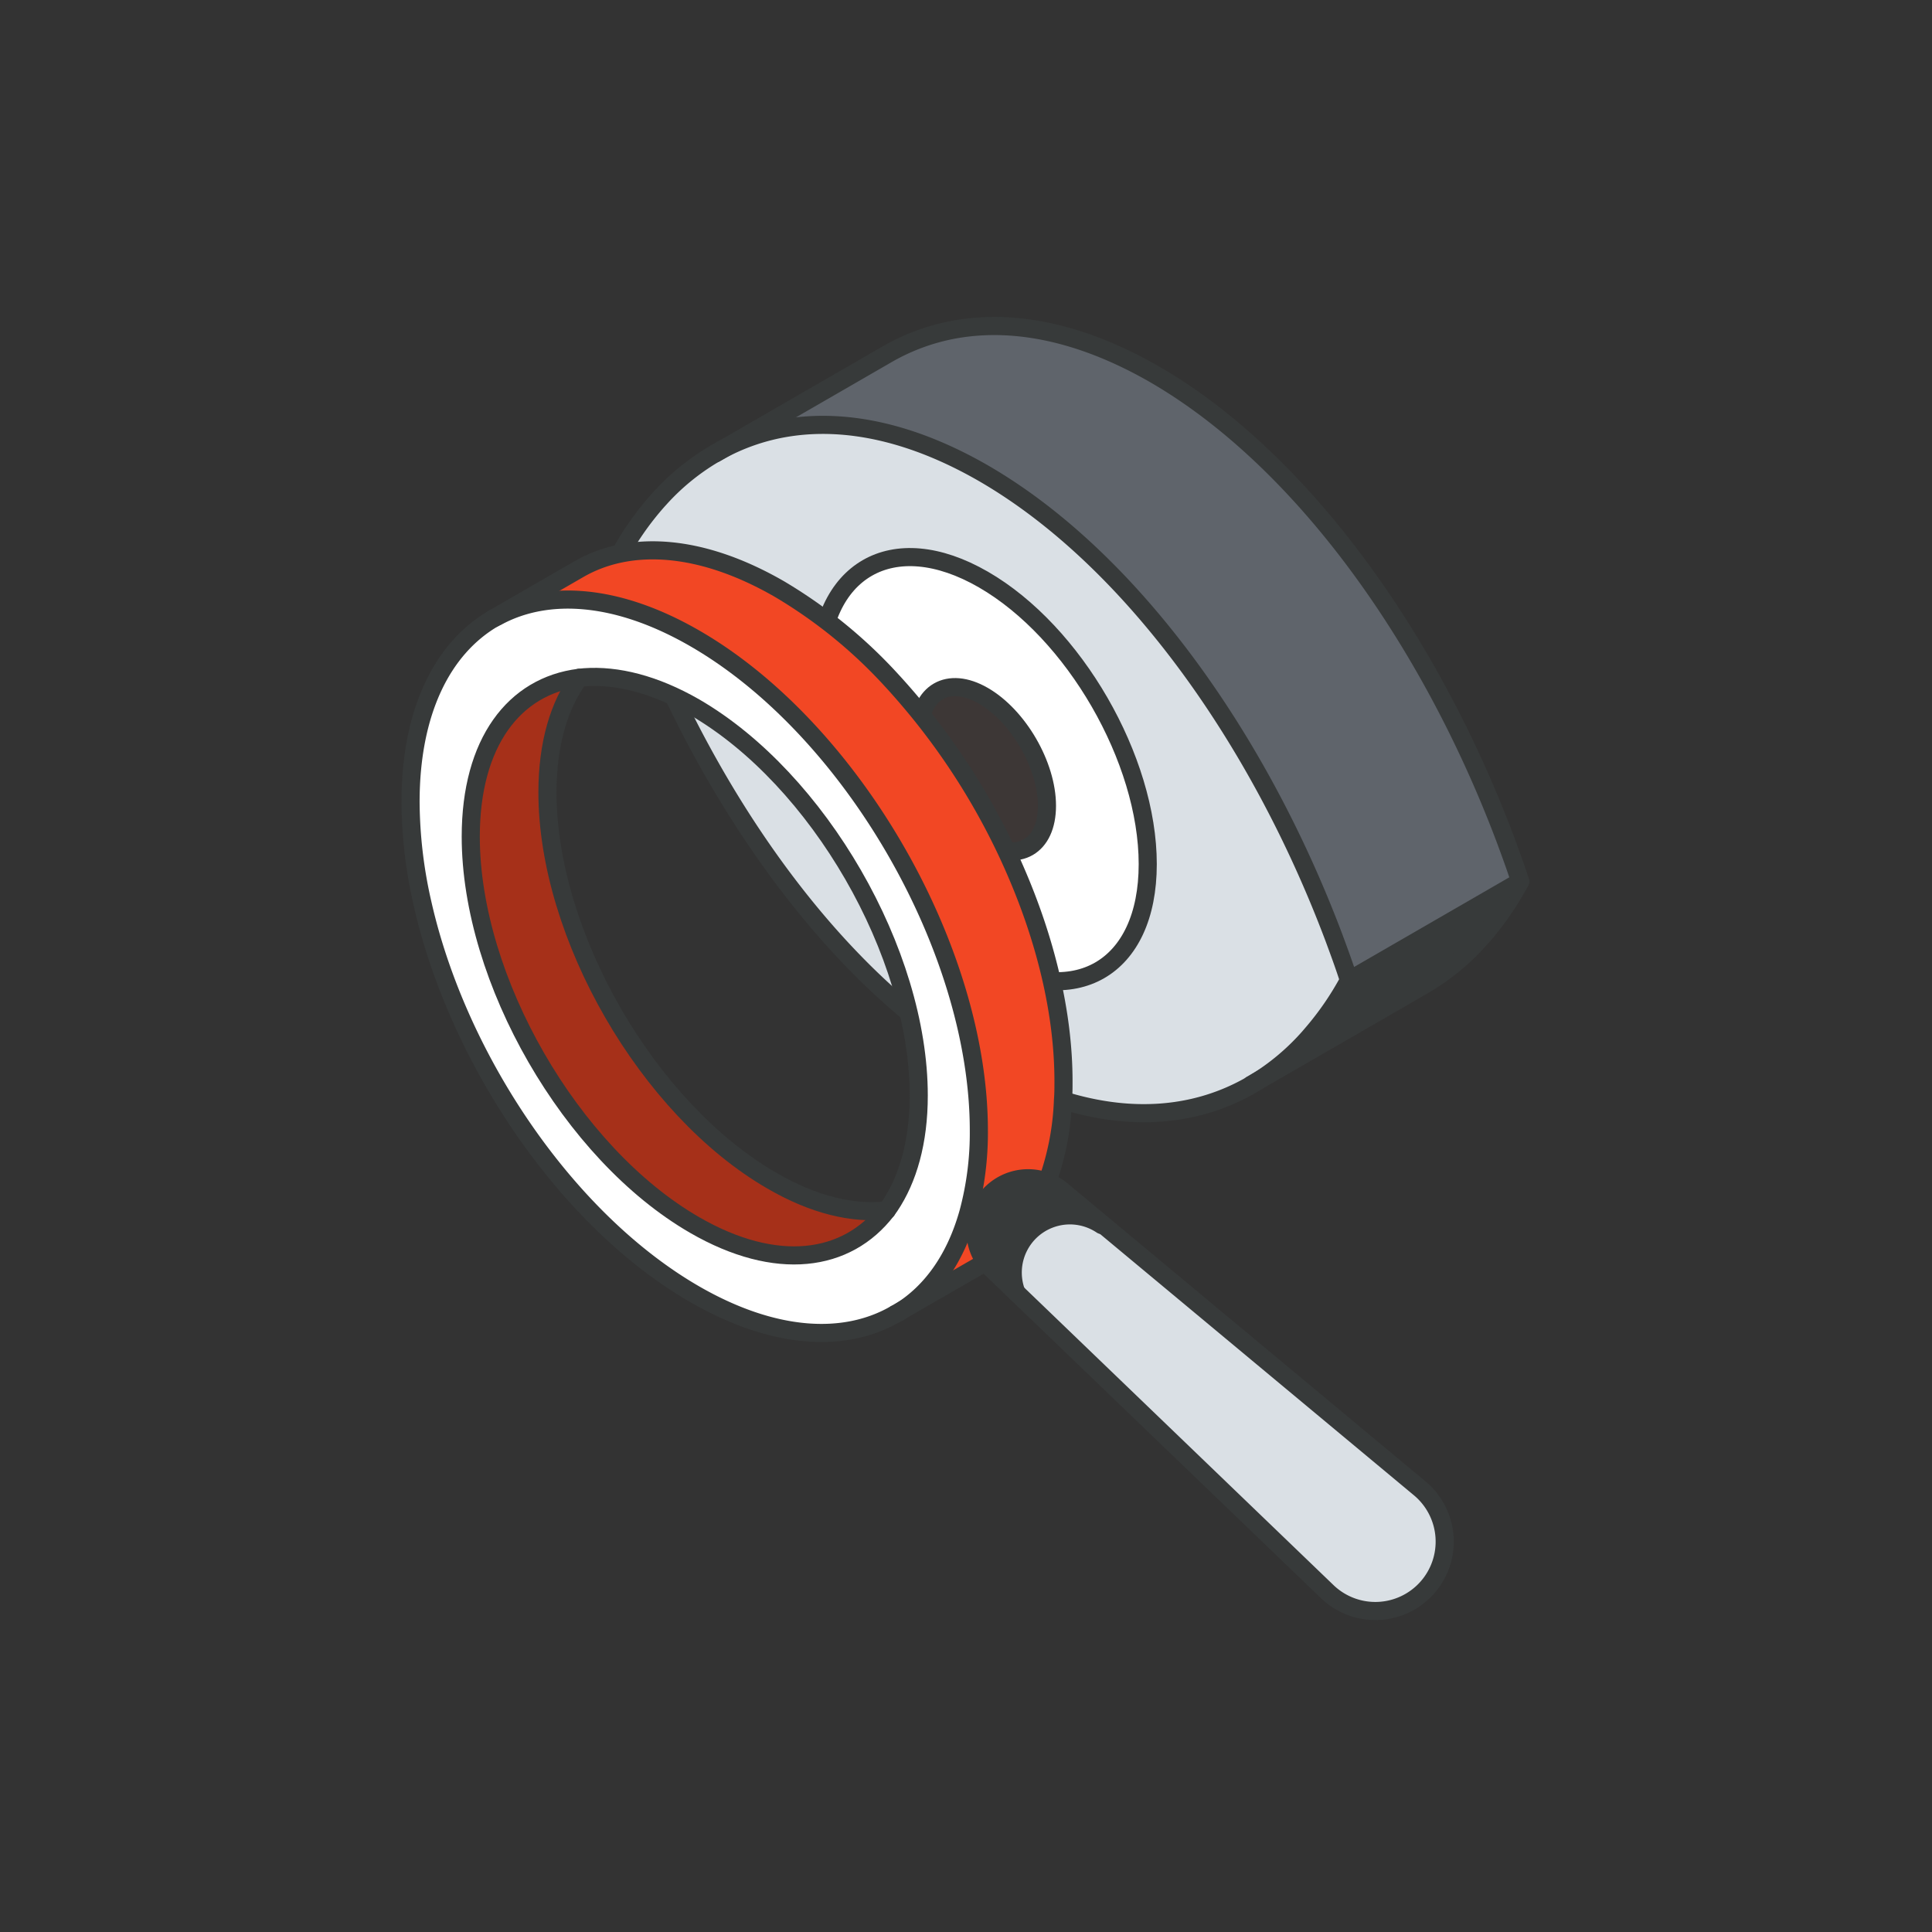
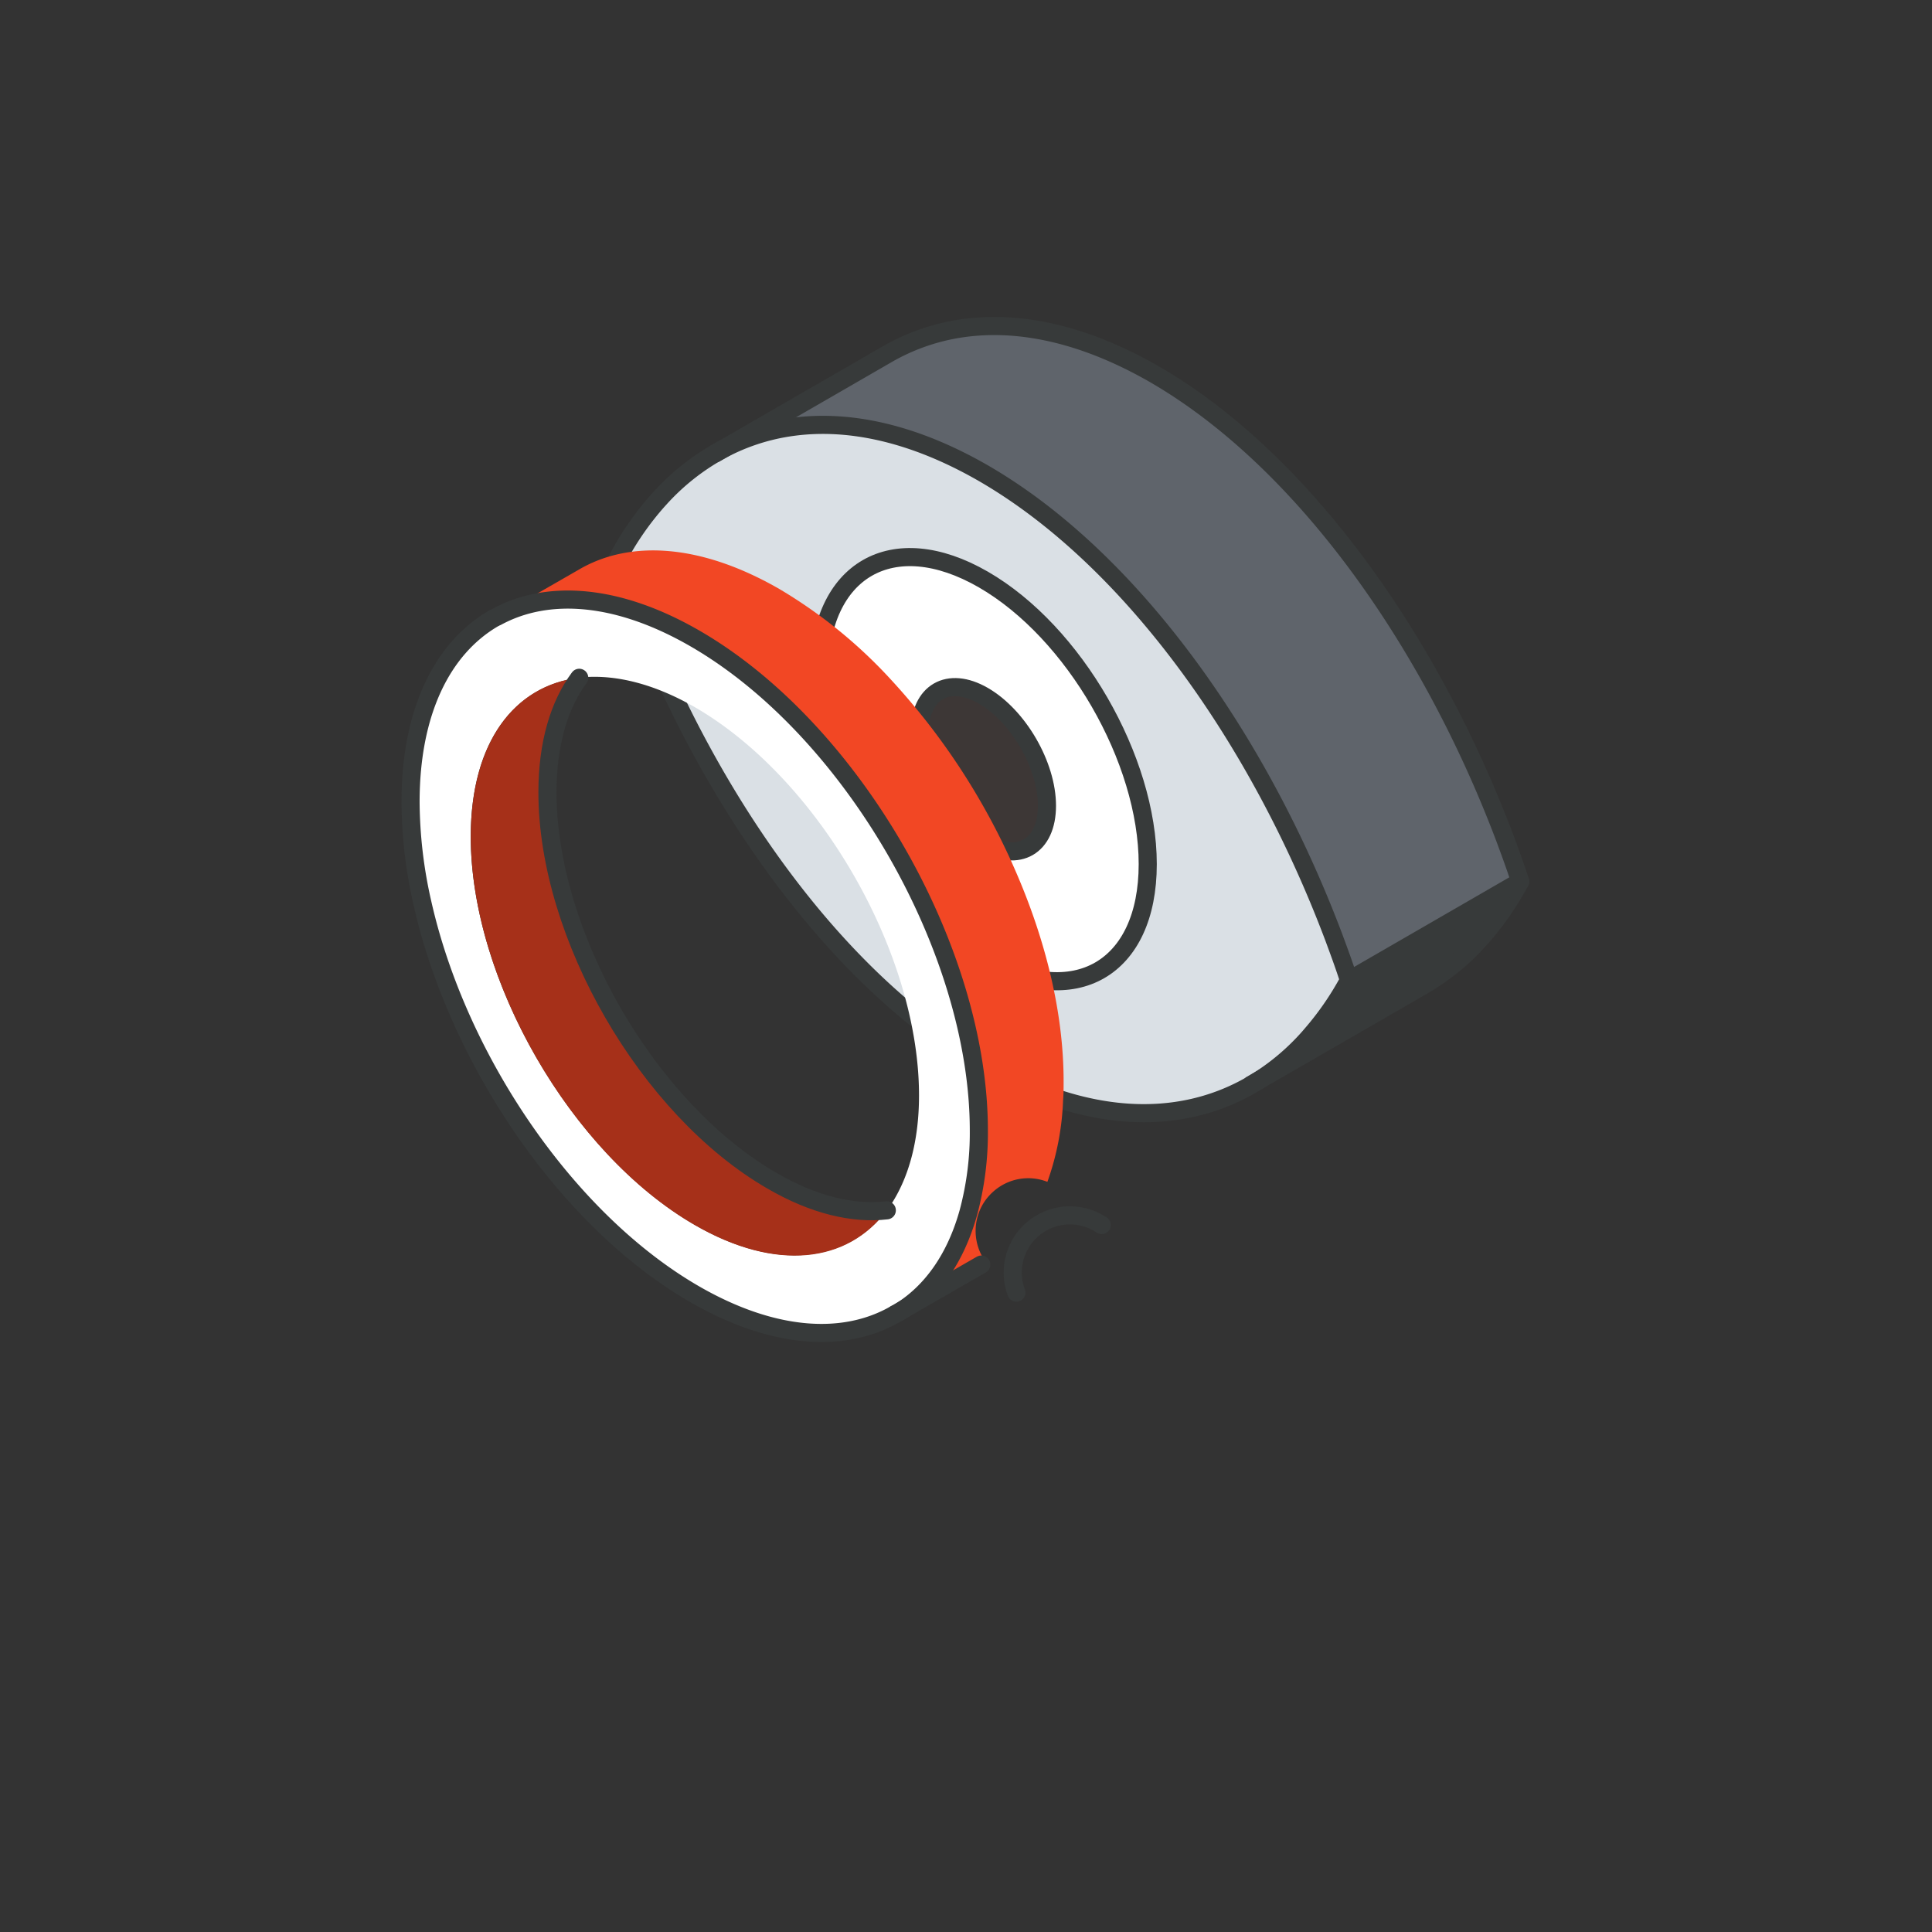
<svg xmlns="http://www.w3.org/2000/svg" width="320" height="320" viewBox="0 0 320 320">
  <rect x="0" y="0" width="320" height="320" fill="#333333" stroke="none" />
  <defs>
    <clipPath id="clip-illu_analyse_planung_320x320">
      <rect width="320" height="320" />
    </clipPath>
  </defs>
  <g id="illu_analyse_planung_320x320" clip-path="url(#clip-illu_analyse_planung_320x320)">
    <g id="Layer_2" data-name="Layer 2" transform="translate(66.5 52.53)">
      <g id="icons_design" data-name="icons design" transform="translate(1.5 1.47)">
        <g id="eye" transform="translate(34.339)">
          <path id="Pfad_36185" data-name="Pfad 36185" d="M193.109,93.473l-28.364,16.38c-.772-2.393-1.622-4.743-2.5-7.085C149.63,69.3,128.342,39.832,104.2,25.88c-11.715-6.746-22.736-9.1-32.44-7.544A34.685,34.685,0,0,0,60.35,22.273h0L88.185,6.187a34.8,34.8,0,0,1,11.94-4.258c9.721-1.552,20.716.8,32.44,7.544,24.15,13.978,45.412,43.444,58.046,76.915C191.5,88.73,192.337,91.08,193.109,93.473Z" transform="translate(-43.658 -1.47)" fill="#5f646b" />
          <path id="Pfad_36186" data-name="Pfad 36186" d="M178.362,123.95l28.364-16.38a49.367,49.367,0,0,1-6.183,8.992l-.416.468a38.786,38.786,0,0,1-9.538,7.8L162.84,140.868a39.022,39.022,0,0,0,8.949-7.492l.408-.477a49.322,49.322,0,0,0,6.165-8.949Z" transform="translate(-57.275 -15.567)" fill="#373a3a" />
          <path id="Pfad_36187" data-name="Pfad 36187" d="M159.69,105.276c.867,2.341,1.734,4.691,2.5,7.085A49.322,49.322,0,0,1,156,121.344l-.408.477a39.021,39.021,0,0,1-8.949,7.483l-.6.347c-12.088,6.98-27.558,6.425-44.4-3.312C75.811,111.424,53.249,78.733,41.1,42.426a48.715,48.715,0,0,1,6.608-9.539l.364-.4a38.354,38.354,0,0,1,9.721-7.752A34.685,34.685,0,0,1,69.2,20.8c9.7-1.552,20.725.8,32.44,7.544C125.785,42.339,147.073,71.8,159.69,105.276Zm-30.827-12.14c0-17.343-12.192-38.466-27.228-47.138s-27.2-1.674-27.2,15.669,12.14,38.431,27.2,47.112,27.228,1.674,27.228-15.678Z" transform="translate(-41.1 -3.978)" fill="#dae0e5" />
          <path id="Pfad_36188" data-name="Pfad 36188" d="M106.742,49.32c15.036,8.671,27.228,29.76,27.228,47.138s-12.192,24.367-27.228,15.686-27.2-29.777-27.2-47.12S91.706,40.631,106.742,49.32Zm10.536,37.469c0-6.7-4.726-14.854-10.527-18.21S96.2,67.946,96.2,74.649s4.726,14.9,10.553,18.262S117.278,93.535,117.278,86.789Z" transform="translate(-46.207 -7.333)" fill="#fff" />
-           <path id="Pfad_36189" data-name="Pfad 36189" d="M109.3,71.87c5.8,3.364,10.527,11.516,10.527,18.21S115.1,99.549,109.3,96.2,98.75,84.669,98.75,77.948,103.476,68.514,109.3,71.87Z" transform="translate(-48.76 -10.633)" fill="#3d3736" />
+           <path id="Pfad_36189" data-name="Pfad 36189" d="M109.3,71.87c5.8,3.364,10.527,11.516,10.527,18.21S115.1,99.549,109.3,96.2,98.75,84.669,98.75,77.948,103.476,68.514,109.3,71.87" transform="translate(-48.76 -10.633)" fill="#3d3736" />
          <path id="Pfad_36190" data-name="Pfad 36190" d="M146.041,129.661c-12.088,6.98-27.558,6.425-44.4-3.312C75.811,111.434,53.249,78.743,41.1,42.436A48.716,48.716,0,0,1,47.708,32.9l.364-.4a38.354,38.354,0,0,1,9.721-7.752A34.685,34.685,0,0,1,69.2,20.81c9.7-1.552,20.725.8,32.44,7.544,24.141,13.952,45.429,43.418,58.046,76.889.867,2.341,1.734,4.691,2.5,7.084A49.323,49.323,0,0,1,156,121.311l-.408.477a39.021,39.021,0,0,1-8.949,7.518" transform="translate(-41.1 -3.979)" fill="none" stroke="#373a3a" stroke-linecap="round" stroke-linejoin="round" stroke-width="3" />
          <path id="Pfad_36191" data-name="Pfad 36191" d="M133.97,96.459c0-17.343-12.192-38.466-27.228-47.138s-27.2-1.639-27.2,15.7,12.14,38.431,27.2,47.112S133.97,113.81,133.97,96.459Z" transform="translate(-46.207 -7.335)" fill="none" stroke="#373a3a" stroke-linecap="round" stroke-linejoin="round" stroke-width="3" />
          <path id="Pfad_36192" data-name="Pfad 36192" d="M119.83,90.09c0-6.7-4.726-14.854-10.527-18.21S98.75,71.247,98.75,77.95s4.726,14.9,10.553,18.262S119.83,96.836,119.83,90.09Z" transform="translate(-48.76 -10.634)" fill="none" stroke="#373a3a" stroke-linecap="round" stroke-linejoin="round" stroke-width="3" />
          <path id="Pfad_36193" data-name="Pfad 36193" d="M59.73,22.567,88.1,6.187a34.8,34.8,0,0,1,11.94-4.258c9.721-1.552,20.716.8,32.44,7.544,24.15,13.978,45.412,43.444,58.046,76.915.867,2.341,1.734,4.691,2.5,7.085a49.367,49.367,0,0,1-6.183,8.992l-.416.468a38.786,38.786,0,0,1-9.538,7.8l-28.381,16.38" transform="translate(-43.575 -1.47)" fill="none" stroke="#373a3a" stroke-linecap="round" stroke-linejoin="round" stroke-width="3" />
          <line id="Linie_325" data-name="Linie 325" y1="16.38" x2="28.364" transform="translate(121.087 92.003)" fill="none" stroke="#373a3a" stroke-linecap="round" stroke-linejoin="round" stroke-width="3" />
        </g>
-         <path id="Pfad_36194" data-name="Pfad 36194" d="M183.966,216.579a11.49,11.49,0,1,1-15.288,17.143l-51.551-49.583a9.469,9.469,0,0,1,14.134-11.195l.1-.139Z" transform="translate(-16.782 -24.04)" fill="#dae0e5" />
-         <path id="Pfad_36195" data-name="Pfad 36195" d="M130.418,171.833l-.1.139a9.469,9.469,0,0,0-14.134,11.195l-4.1-3.937a10.1,10.1,0,0,1-.919-1.023,8.671,8.671,0,0,1-1.353-7.891,8.567,8.567,0,0,1,2.454-3.824,8.671,8.671,0,0,1,9.027-1.674,8.42,8.42,0,0,1,2.428,1.422Z" transform="translate(-15.835 -23.093)" fill="#373a3a" />
        <path id="Pfad_36196" data-name="Pfad 36196" d="M111.859,132.232c0,1.075,0,2.133-.087,3.148a44.787,44.787,0,0,1-2.6,13.536,8.671,8.671,0,0,0-9.027,1.674,8.567,8.567,0,0,0-2.454,3.824,8.741,8.741,0,0,0,1.353,7.891l-.789.312-13.588,7.8C90,167.108,94,161.506,96.112,153.945a50.824,50.824,0,0,0,1.734-13.6c0-29.994-21.063-66.492-47.051-81.511-12.782-7.319-24.341-8.16-32.8-3.521l13.571-7.8c8.481-4.977,20.248-4.275,33.255,3.234A81.164,81.164,0,0,1,83.252,65.722a113.04,113.04,0,0,1,20.594,31.59C108.911,108.888,111.859,121.011,111.859,132.232Z" transform="translate(-3.692 -7.165)" fill="#f24724" />
        <path id="Pfad_36197" data-name="Pfad 36197" d="M29.439,66.675c-10.779,1.344-17.967,10.7-17.967,26.309,0,23.681,16.632,52.47,37.122,64.307,13.519,7.8,25.216,6.191,31.824-2.428.173-.225.338-.451.5-.694,3.009-4.483,4.8-10.64,4.8-18.314,0-23.673-16.623-52.453-37.122-64.307-6.651-3.824-12.886-5.368-18.279-4.977ZM95.584,141.6a50.823,50.823,0,0,1-1.734,13.6c-2.116,7.579-6.07,13.18-11.446,16.476l-.633.364c-8.507,4.925-20.265,4.206-33.263-3.286C27.271,156.493,9.313,129.881,3.468,104.179A77.08,77.08,0,0,1,1.5,87.269c0-15,5.272-25.5,13.787-30.454l.52-.251c8.481-4.6,20.04-3.763,32.769,3.581C74.539,75.112,95.584,111.61,95.584,141.6Z" transform="translate(-1.5 -8.412)" fill="#fff" />
        <path id="Pfad_36198" data-name="Pfad 36198" d="M62.826,151.928c6.98,4.032,13.5,5.584,19.077,4.934C75.434,165.586,63.6,167.1,50.079,159.29,29.588,147.454,13,118.665,13,94.966c0-15.608,7.215-25.078,18.01-26.326-3.338,4.509-5.264,10.926-5.264,18.964C25.7,111.3,42.327,140.057,62.826,151.928Z" transform="translate(-3.028 -10.395)" fill="#a63019" />
        <path id="Pfad_36199" data-name="Pfad 36199" d="M81.814,172.532c-8.507,4.925-20.265,4.206-33.263-3.286C27.315,156.985,9.356,130.372,3.512,104.67A77.08,77.08,0,0,1,1.5,87.744c0-15,5.272-25.5,13.787-30.454" transform="translate(-1.5 -8.887)" fill="none" stroke="#373a3a" stroke-linecap="round" stroke-linejoin="round" stroke-width="3" />
        <path id="Pfad_36200" data-name="Pfad 36200" d="M18,56.564c8.481-4.6,20.04-3.763,32.769,3.581,26.014,15,47.051,51.5,47.051,81.511a50.823,50.823,0,0,1-1.734,13.6c-2.116,7.579-6.07,13.18-11.446,16.476" transform="translate(-3.692 -8.412)" fill="none" stroke="#373a3a" stroke-linecap="round" stroke-linejoin="round" stroke-width="3" />
        <path id="Pfad_36201" data-name="Pfad 36201" d="M83.858,156.865h0c-5.576.65-12.1-.867-19.077-4.934C44.273,140.06,27.65,111.306,27.65,87.624c0-8.038,1.925-14.455,5.264-18.964h0" transform="translate(-4.974 -10.397)" fill="none" stroke="#373a3a" stroke-linecap="round" stroke-linejoin="round" stroke-width="3" />
-         <path id="Pfad_36202" data-name="Pfad 36202" d="M30.967,68.638l.867-.087c5.394-.39,11.628,1.153,18.279,4.977C70.578,85.408,87.2,114.162,87.2,137.835c0,7.674-1.786,13.831-4.8,18.314-.165.243-.33.468-.5.694-6.608,8.619-18.305,10.241-31.824,2.428C29.588,147.434,13,118.645,13,94.947,13,79.338,20.189,69.982,30.967,68.638Z" transform="translate(-3.028 -10.375)" fill="none" stroke="#373a3a" stroke-linecap="round" stroke-linejoin="round" stroke-width="3" />
-         <path id="Pfad_36203" data-name="Pfad 36203" d="M17.4,55.566,31.465,47.45c8.507-4.917,20.274-4.214,33.281,3.3A81.164,81.164,0,0,1,83.172,65.72a113.04,113.04,0,0,1,20.594,31.59c5.047,11.576,7.995,23.7,7.995,34.92,0,1.075,0,2.133-.087,3.148a44.787,44.787,0,0,1-2.6,13.536" transform="translate(-3.613 -7.163)" fill="none" stroke="#373a3a" stroke-linecap="round" stroke-linejoin="round" stroke-width="3" />
        <path id="Pfad_36204" data-name="Pfad 36204" d="M108.341,180.74,94.12,188.934" transform="translate(-13.806 -25.289)" fill="none" stroke="#373a3a" stroke-linecap="round" stroke-linejoin="round" stroke-width="3" />
-         <path id="Pfad_36205" data-name="Pfad 36205" d="M116.18,183.2l51.551,49.583a11.49,11.49,0,1,0,15.288-17.143l-59.3-49.366a8.42,8.42,0,0,0-2.428-1.422,8.671,8.671,0,0,0-9.027,1.674,8.567,8.567,0,0,0-2.454,3.824,8.671,8.671,0,0,0,1.353,7.891,10.091,10.091,0,0,0,.919,1.023Z" transform="translate(-15.835 -23.097)" fill="none" stroke="#373a3a" stroke-linecap="round" stroke-linejoin="round" stroke-width="3" />
        <path id="Pfad_36206" data-name="Pfad 36206" d="M131.262,172.945a9.469,9.469,0,0,0-14.134,11.195" transform="translate(-16.782 -24.04)" fill="none" stroke="#373a3a" stroke-linecap="round" stroke-linejoin="round" stroke-width="3" />
      </g>
    </g>
  </g>
</svg>